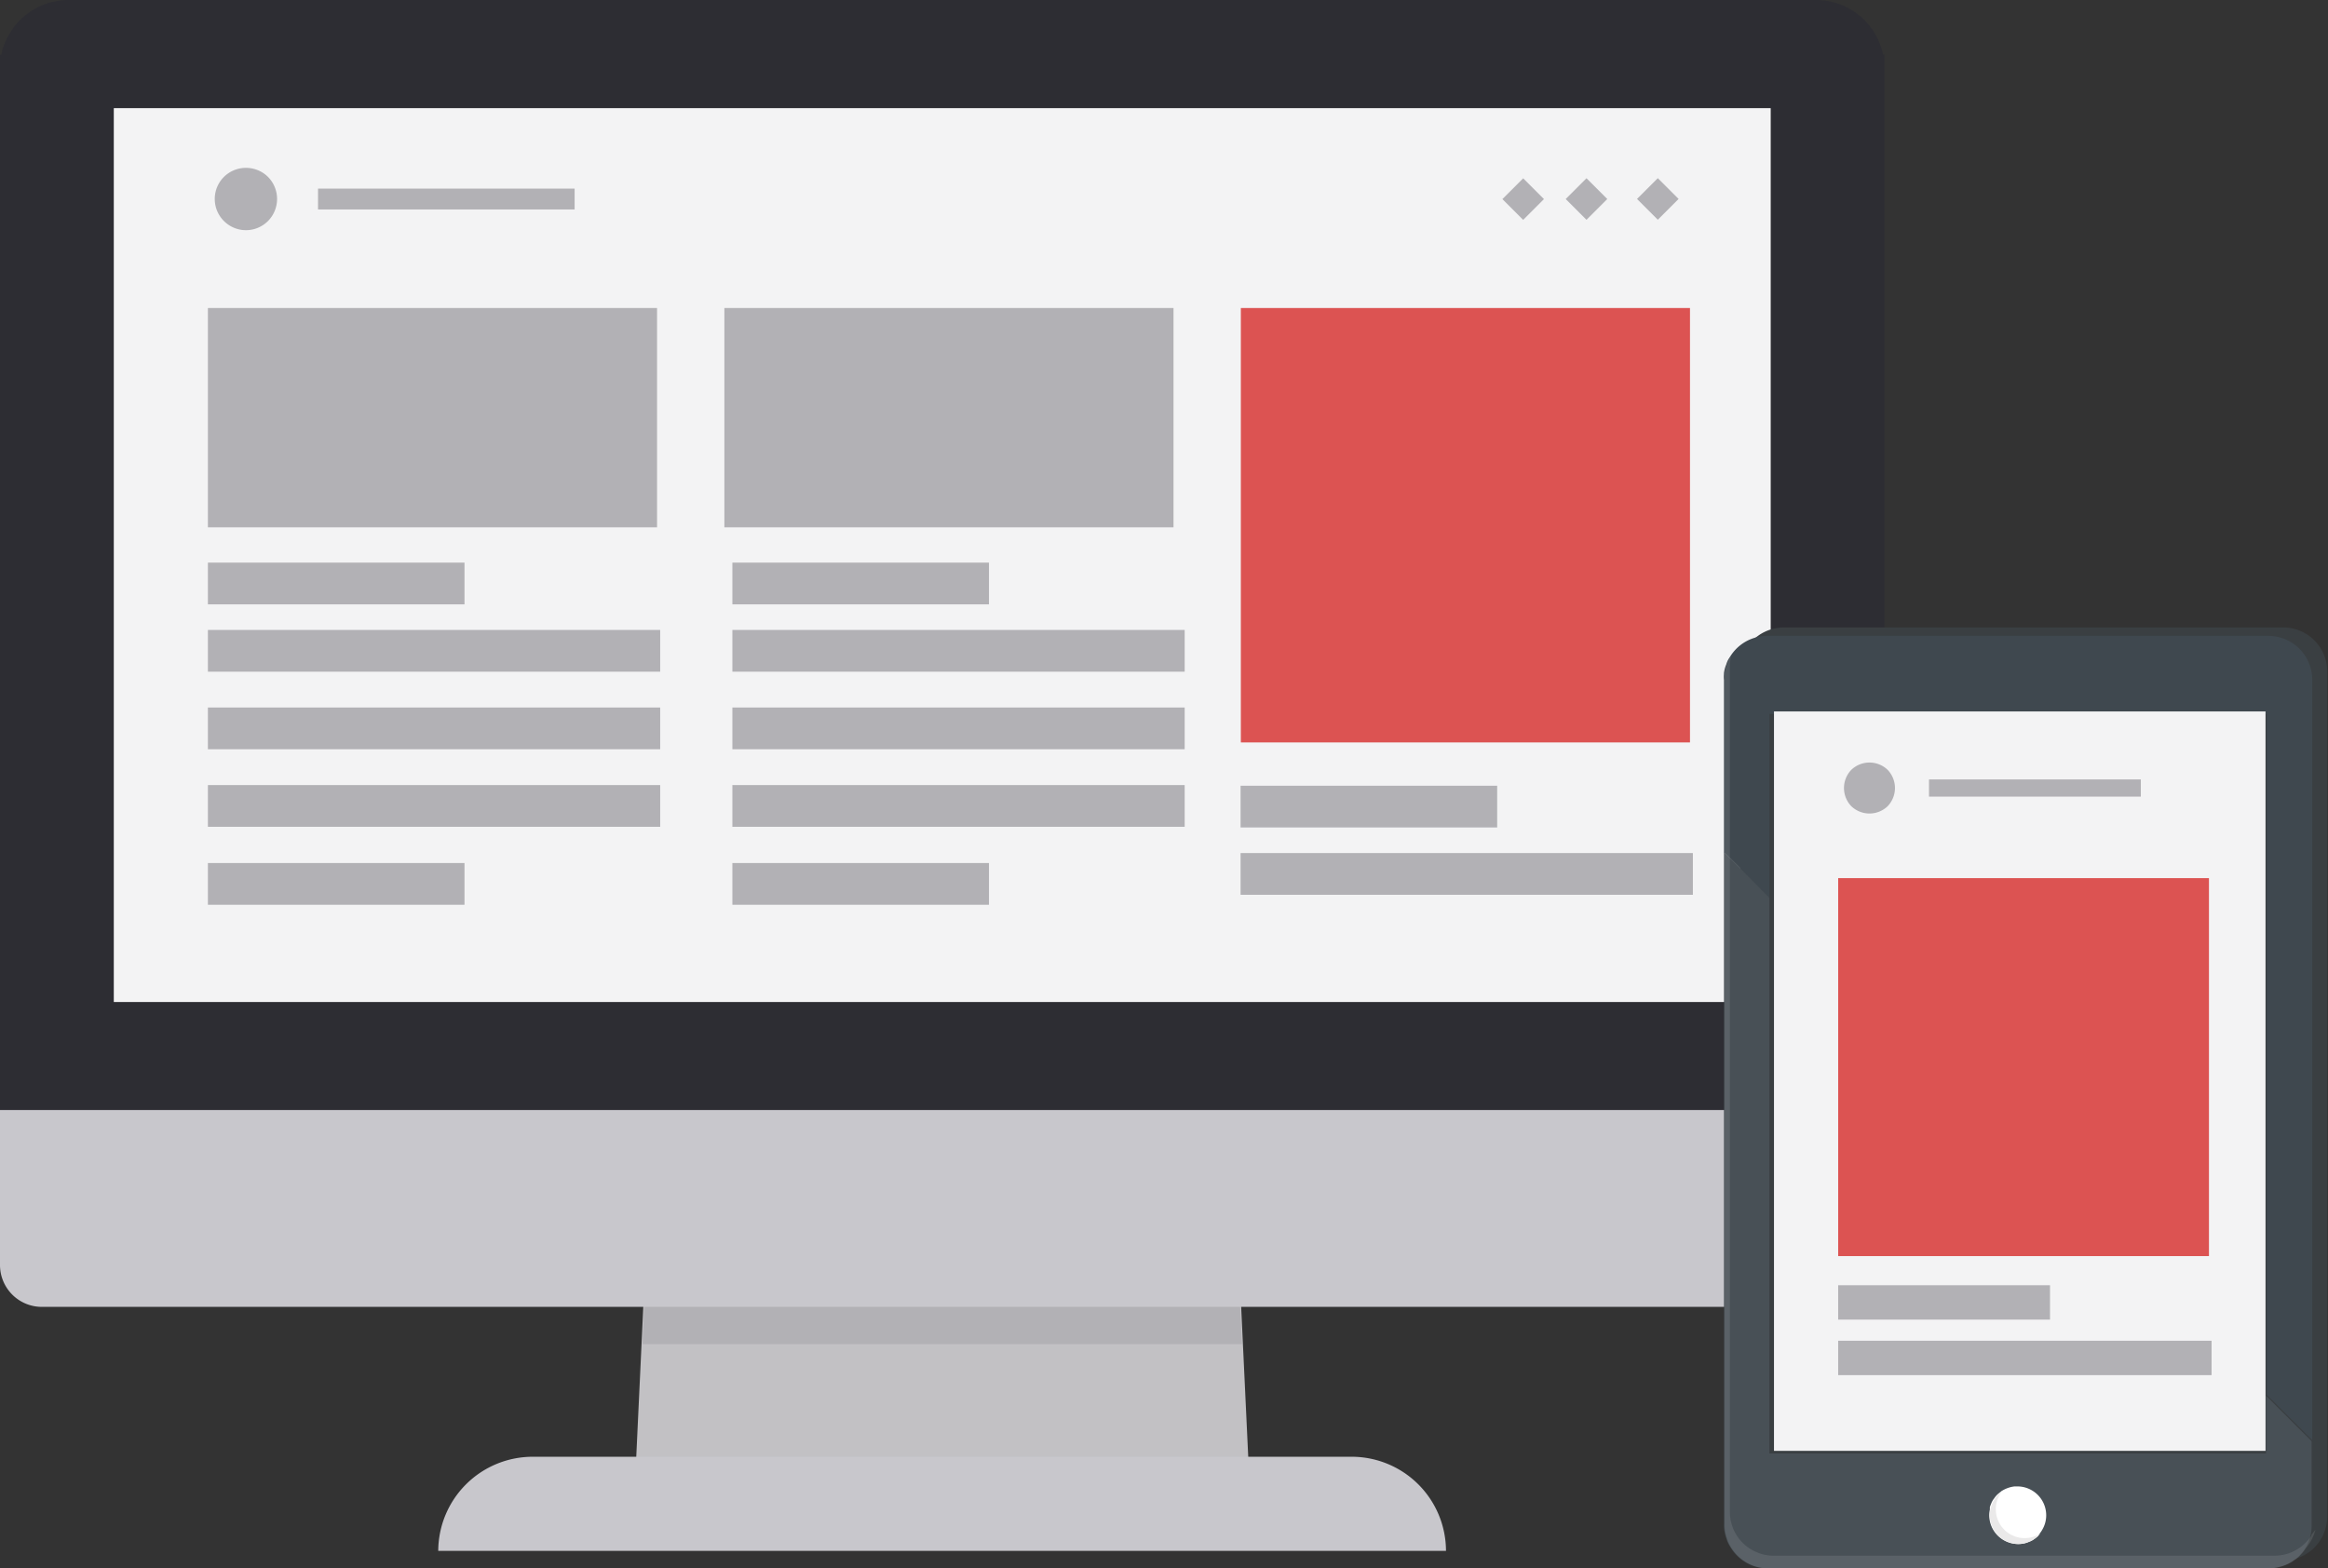
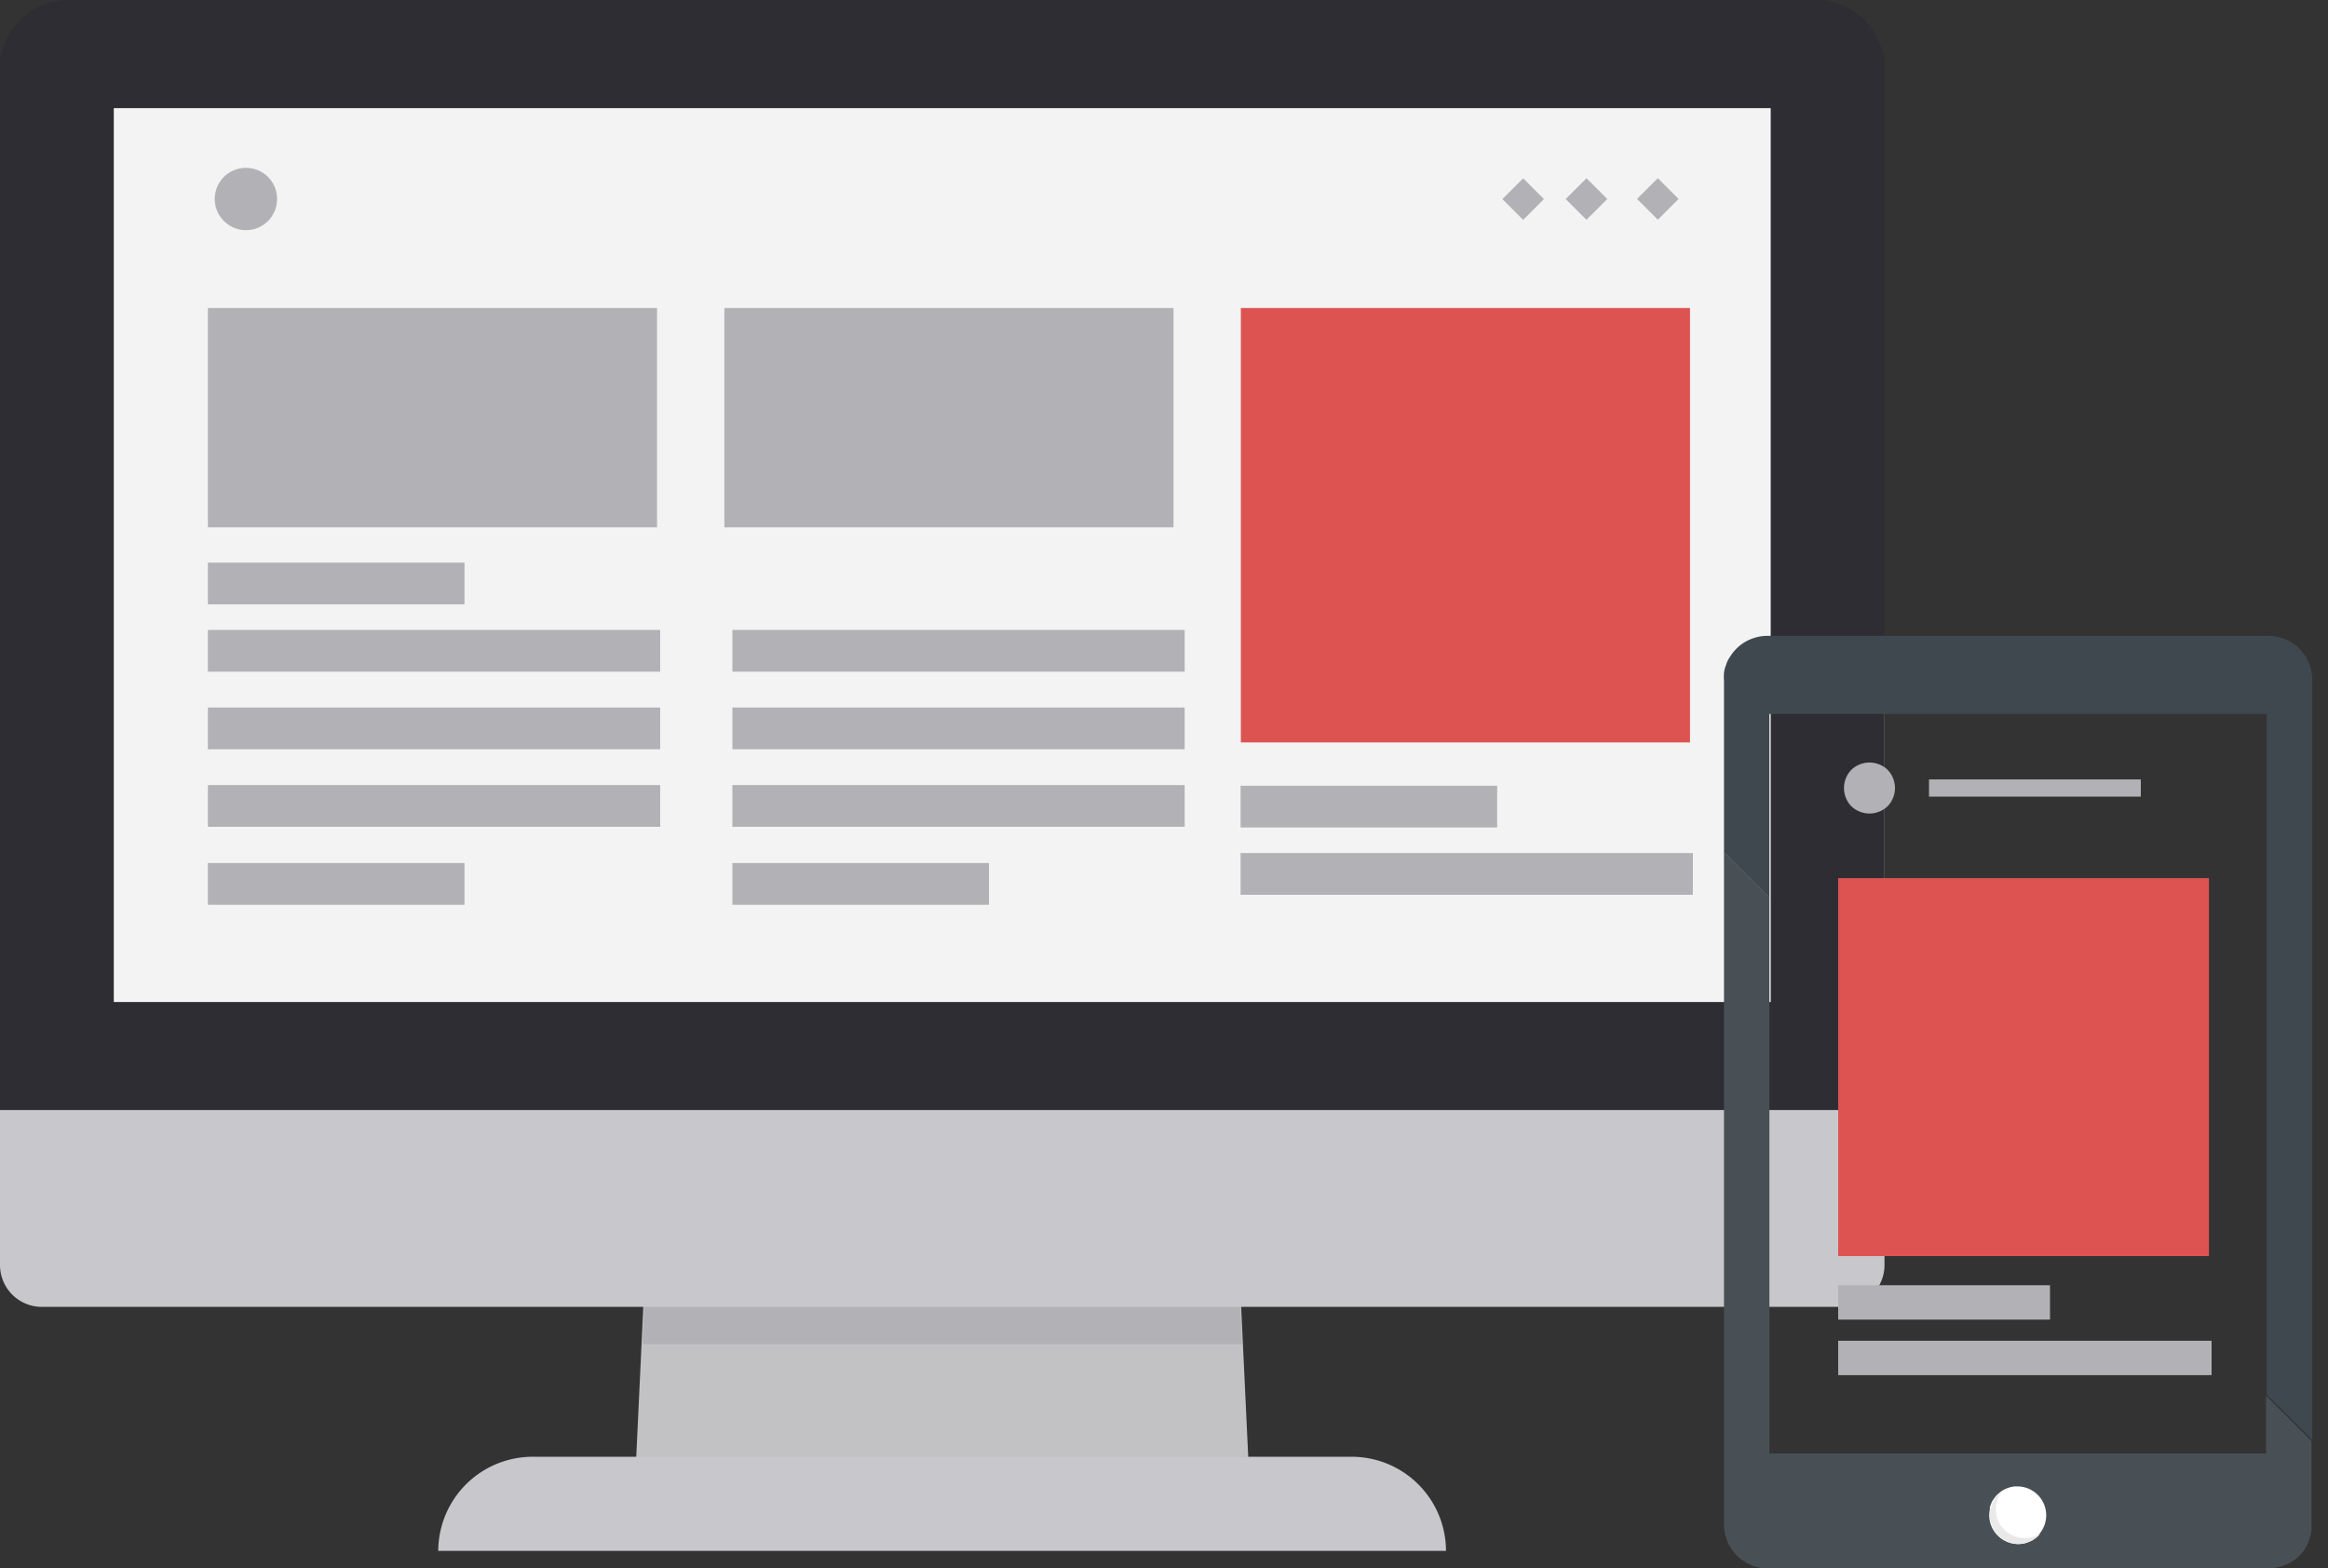
<svg xmlns="http://www.w3.org/2000/svg" id="レイヤー_1" data-name="レイヤー 1" viewBox="0 0 177.37 119.51">
  <rect x="0" y="0" width="177.37" height="119.51" fill="#333333" stroke="none" />
  <defs>
    <style>.cls-1{fill:#c2c1c4;}.cls-2{fill:#b2b1b5;}.cls-3{fill:#c8c7cc;}.cls-4{fill:#2d2d33;}.cls-5{fill:#f3f3f4;}.cls-6{fill:#dc5352;}.cls-7{fill:#3a3f42;}.cls-11,.cls-8{fill:#fff;}.cls-9{fill:#485056;}.cls-10{fill:#3f484f;}.cls-11{opacity:0.1;}.cls-12{fill:#eae9e9;}</style>
  </defs>
  <title>icon_web-ad</title>
  <polygon class="cls-1" points="95.24 113.91 48.34 113.91 49.99 78.72 93.58 78.72 95.24 113.91" />
  <polygon class="cls-2" points="94.63 102.42 48.95 102.42 49.99 80.18 93.58 80.18 94.63 102.42" />
  <path class="cls-3" d="M40.56,111H103a7.19,7.19,0,0,1,7.17,7.17H33.39A7.2,7.2,0,0,1,40.56,111Z" />
  <path class="cls-3" d="M143.58,52.26V96.38a3.19,3.19,0,0,1-3.17,3.2H3.17A3.19,3.19,0,0,1,0,96.38V52.26a3.19,3.19,0,0,1,3.17-3.2H140.41A3.19,3.19,0,0,1,143.58,52.26Z" />
  <path class="cls-4" d="M143.58,4.16V84.58H0V4.16H.1A5.24,5.24,0,0,1,5.21,0H138.37a5.22,5.22,0,0,1,5.1,4.16Z" />
  <rect class="cls-5" x="8.67" y="8.24" width="126.24" height="68.11" />
  <rect class="cls-2" x="15.84" y="23.47" width="34.22" height="16.71" />
  <rect class="cls-2" x="55.19" y="23.47" width="34.22" height="16.71" />
  <rect class="cls-6" x="94.54" y="23.47" width="34.22" height="33.1" />
  <rect class="cls-2" x="15.84" y="42.87" width="19.55" height="3.18" />
-   <rect class="cls-2" x="24.23" y="14.37" width="19.55" height="1.59" />
  <rect class="cls-2" x="15.84" y="65.76" width="19.55" height="3.18" />
  <rect class="cls-2" x="15.84" y="48" width="34.46" height="3.18" />
  <rect class="cls-2" x="15.84" y="53.91" width="34.46" height="3.18" />
  <rect class="cls-2" x="15.84" y="59.82" width="34.46" height="3.18" />
-   <rect class="cls-2" x="55.8" y="42.87" width="19.55" height="3.18" />
  <rect class="cls-2" x="55.8" y="65.76" width="19.55" height="3.18" />
  <rect class="cls-2" x="55.8" y="48" width="34.46" height="3.18" />
  <rect class="cls-2" x="55.8" y="53.91" width="34.46" height="3.18" />
  <rect class="cls-2" x="55.8" y="59.82" width="34.46" height="3.18" />
  <rect class="cls-2" x="94.52" y="59.87" width="19.55" height="3.18" />
  <rect class="cls-2" x="94.52" y="65" width="34.46" height="3.18" />
  <path class="cls-2" d="M20.42,13.48h0a2.39,2.39,0,0,1,0,3.36h0a2.37,2.37,0,0,1-3.36,0h0a2.37,2.37,0,0,1,0-3.36h0A2.39,2.39,0,0,1,20.42,13.48Z" />
  <rect class="cls-2" x="119.76" y="14.04" width="2.24" height="2.24" transform="translate(195.63 111.36) rotate(-135)" />
  <rect class="cls-2" x="125.2" y="14.04" width="2.24" height="2.24" transform="translate(204.91 115.2) rotate(-135)" />
  <rect class="cls-2" x="114.93" y="14.04" width="2.24" height="2.24" transform="translate(187.39 107.95) rotate(-135)" />
-   <path class="cls-7" d="M135.48,47.84a3.34,3.34,0,0,0-2.89,2.89,3,3,0,0,0,0,.43v64.36a3.31,3.31,0,0,0,1.4,2.71,3.21,3.21,0,0,0,1.93.63H174a3.44,3.44,0,0,0,.8-.1.27.27,0,0,0,.12,0h0a3.3,3.3,0,0,0,2.28-2.39,3.1,3.1,0,0,0,.11-.81V51.16A3.35,3.35,0,0,0,174,47.81H135.89A2.73,2.73,0,0,0,135.48,47.84Zm21.68,67a2.17,2.17,0,0,1-.51,1.4,2.12,2.12,0,0,1-.48.23,1.72,1.72,0,0,1-.51.11h-.19a2.21,2.21,0,0,1-2.2-2s0-.11,0-.17a2.22,2.22,0,0,1,.29-1.09,2.75,2.75,0,0,1,.19-.28,1.54,1.54,0,0,1,.5-.24,2,2,0,0,1,.72-.13A2.19,2.19,0,0,1,157.16,114.81Z" />
  <circle class="cls-8" cx="153.72" cy="115.36" r="2.68" />
  <path class="cls-9" d="M131.35,116.17a2.93,2.93,0,0,0,.07.67,5.61,5.61,0,0,0,.19.62,4,4,0,0,0,.32.57,3.33,3.33,0,0,0,2.77,1.48h38.13a2.15,2.15,0,0,0,.51-.05,1.36,1.36,0,0,0,.29-.06,3.11,3.11,0,0,0,1-.42s0,0,0,0l.23-.16a.47.47,0,0,0,.12-.09,3.26,3.26,0,0,0,.65-.74l0,0,0,0a3.4,3.4,0,0,0,.41-1,3,3,0,0,0,.08-.75v-6.43l-3.47-3.46v4.4H134.81V68.38l-2.25-2.27-1.21-1.2Zm23.94.87-.18.14-.19.14a1.27,1.27,0,0,1-.31.15l-.2.08a2,2,0,0,1-.65.1,2.2,2.2,0,0,1-2.2-2.21,2,2,0,0,1,.05-.43,1,1,0,0,1,0-.18,2.34,2.34,0,0,1,.09-.24,1.39,1.39,0,0,1,.23-.41,1.92,1.92,0,0,1,.16-.21,1.62,1.62,0,0,1,.19-.18l.21-.17a2.35,2.35,0,0,1,1-.36h.21a2.2,2.2,0,0,1,2.2,2.2,2.16,2.16,0,0,1-.3,1.1,2.07,2.07,0,0,1-.31.42h0Z" />
  <path class="cls-10" d="M134.69,48.45h38.14a3.35,3.35,0,0,1,3.34,3.35v57.93l-3.47-3.46V54.4H134.81v14l-2.25-2.27-1.21-1.2V51.8a2.32,2.32,0,0,1,0-.46.15.15,0,0,1,0-.07,2.36,2.36,0,0,1,.17-.63,1.59,1.59,0,0,1,.07-.2,1.43,1.43,0,0,1,.16-.3l.09-.14a3.31,3.31,0,0,1,1.87-1.41A3.22,3.22,0,0,1,134.69,48.45Z" />
-   <path class="cls-11" d="M131.8,50.14a1.43,1.43,0,0,0-.16.3,1.59,1.59,0,0,0-.07.2,2.36,2.36,0,0,0-.17.63.15.15,0,0,0,0,.07,2.32,2.32,0,0,0,0,.46v64.37a2.93,2.93,0,0,0,.07.67,5.61,5.61,0,0,0,.19.62,2.88,2.88,0,0,0,.32.57,3.33,3.33,0,0,0,2.77,1.48h38.13a2.15,2.15,0,0,0,.51-.05,1.36,1.36,0,0,0,.29-.06,3.11,3.11,0,0,0,1-.42s0,0,0,0l.23-.16a.39.39,0,0,0,.1-.08h0a3.26,3.26,0,0,0,.65-.74l0,0,0,0a3.47,3.47,0,0,0,.75-1.45,4,4,0,0,1-.3.39l0,.06a3.37,3.37,0,0,1-2.81,1.54H135.14a3.13,3.13,0,0,1-1.18-.22,3.32,3.32,0,0,1-2.16-3.11V50.75a3.14,3.14,0,0,1,.09-.75v0A.83.83,0,0,0,131.8,50.14Z" />
  <path class="cls-12" d="M152.54,113.62a2.22,2.22,0,0,0-.48,1.38,2.2,2.2,0,0,0,3.39,1.85,2.18,2.18,0,0,1-1.69.8,2.2,2.2,0,0,1-1.22-4Z" />
-   <rect class="cls-5" x="125.72" y="63.65" width="56.34" height="37.45" transform="translate(71.51 236.27) rotate(-90)" />
  <rect class="cls-6" x="140.05" y="66.91" width="28.25" height="28.8" />
  <rect class="cls-2" x="140.05" y="97.93" width="16.14" height="2.62" />
  <rect class="cls-2" x="146.97" y="59.39" width="16.14" height="1.31" />
  <path class="cls-2" d="M143.82,58.66h0a2,2,0,0,1,0,2.77h0a2,2,0,0,1-2.77,0h0a2,2,0,0,1,0-2.77h0A2,2,0,0,1,143.82,58.66Z" />
  <rect class="cls-2" x="140.05" y="102.16" width="28.45" height="2.62" />
</svg>